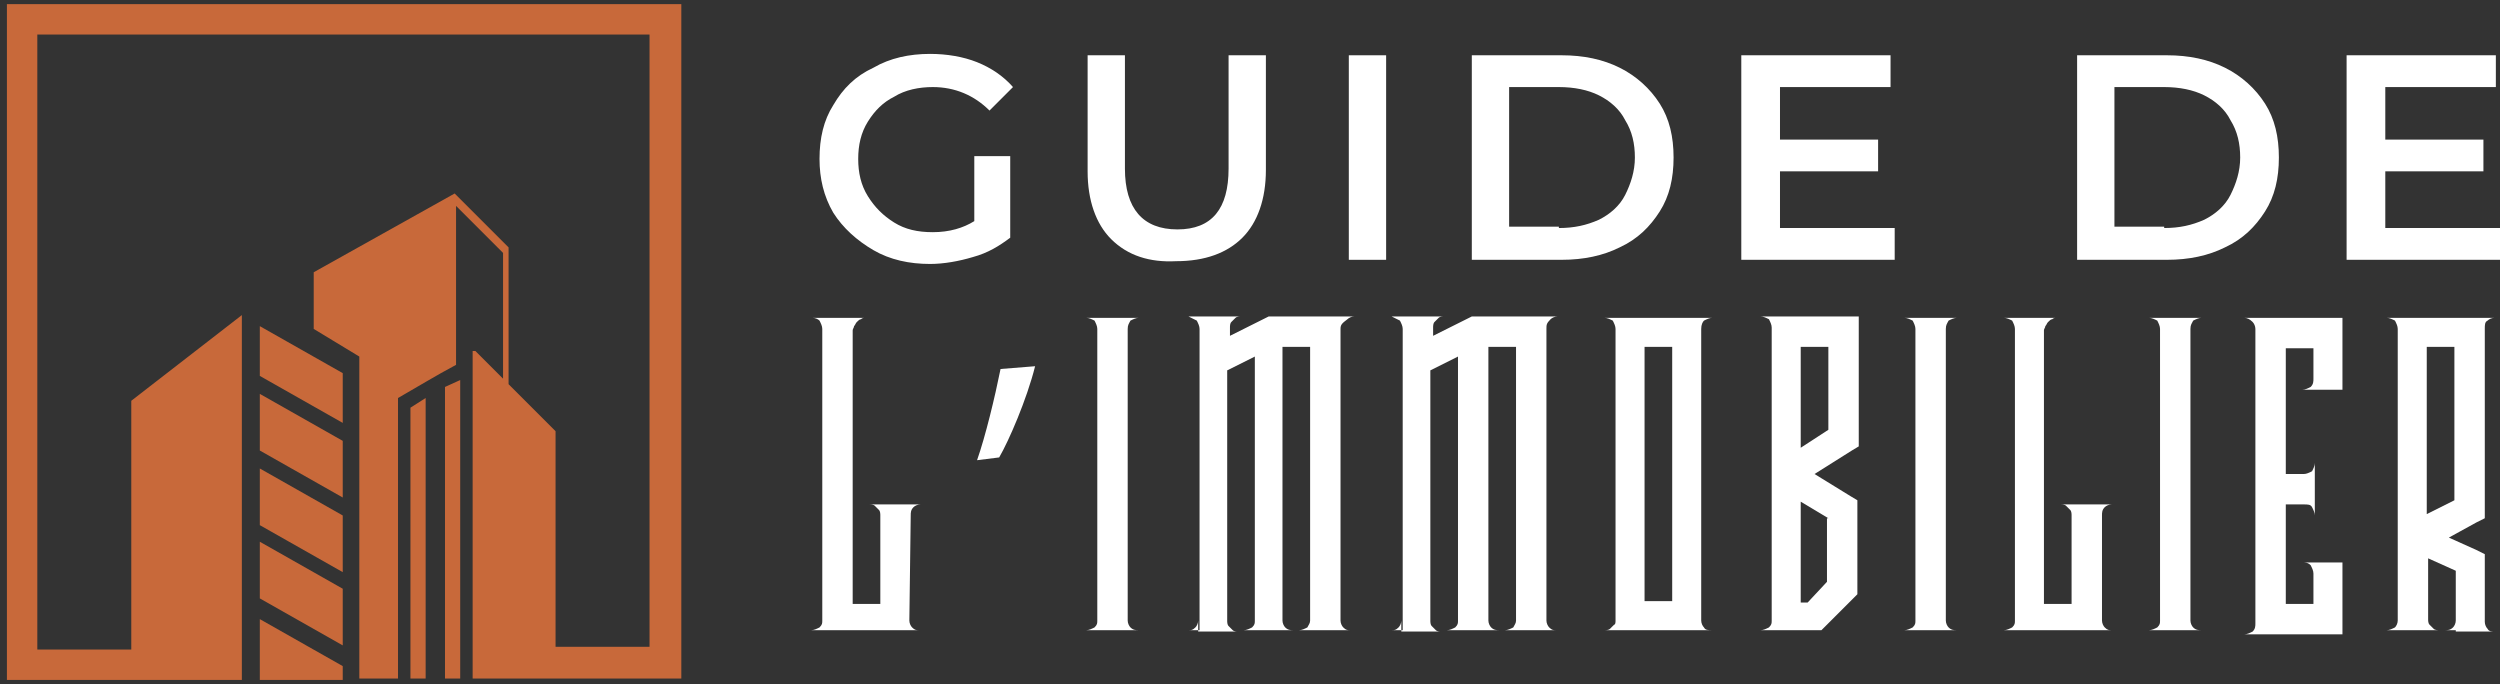
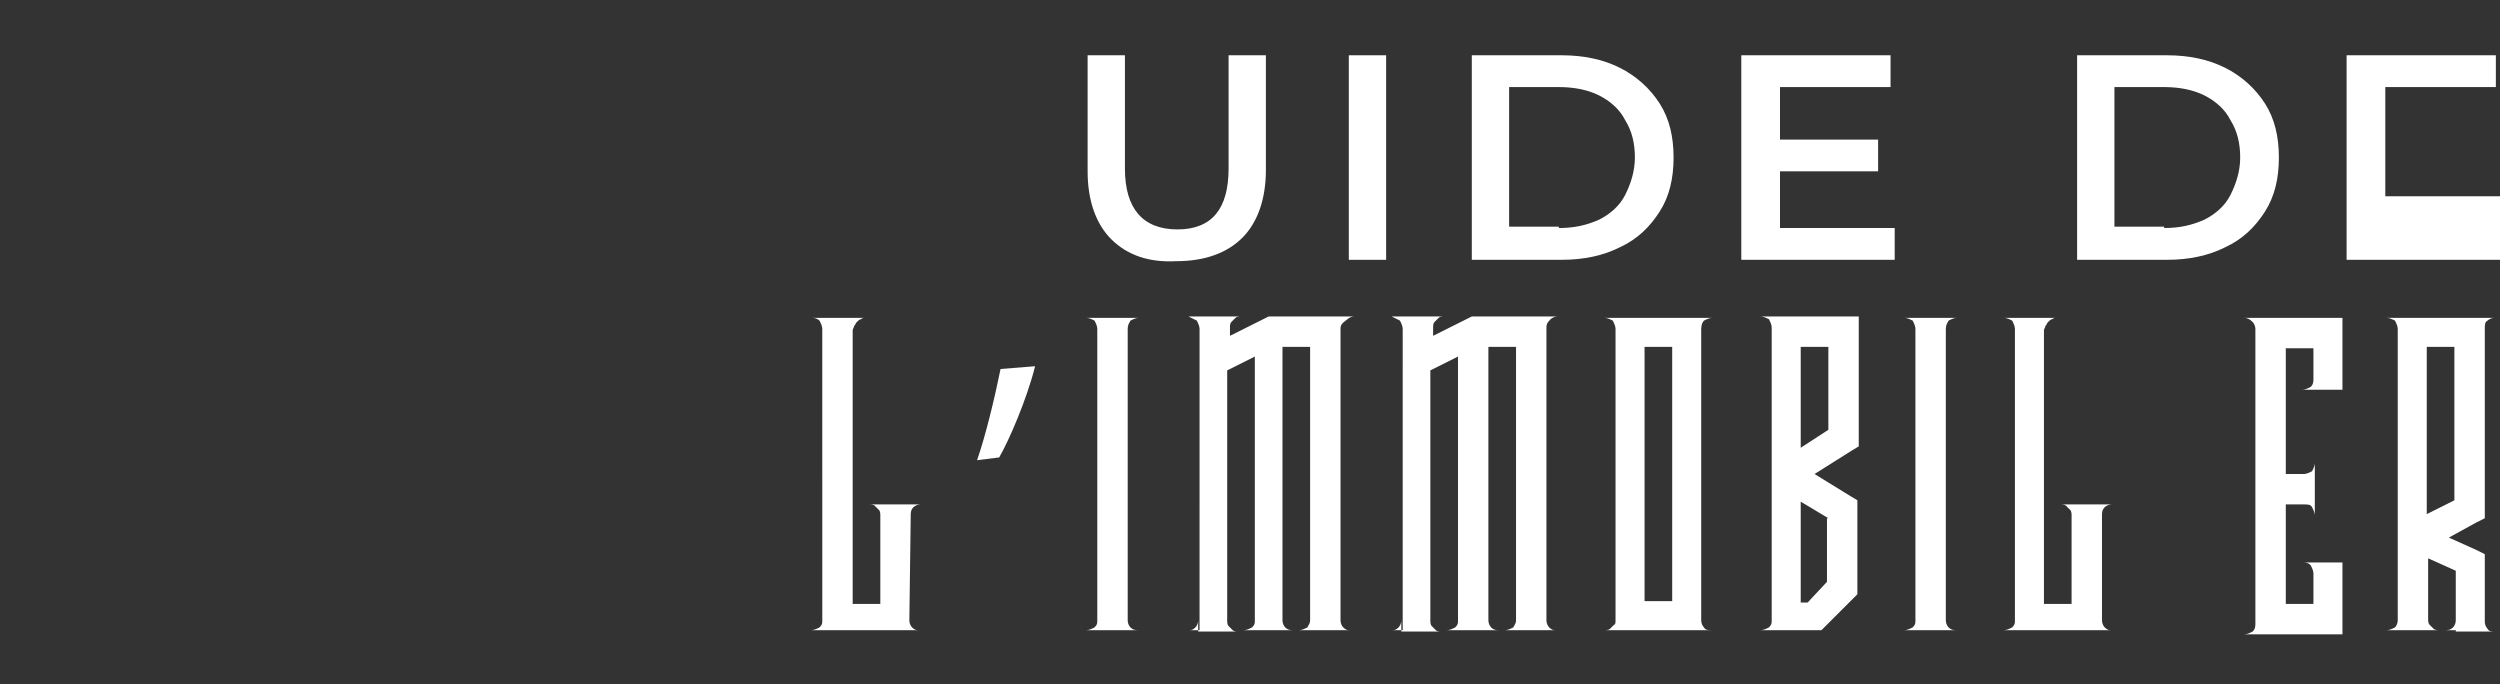
<svg xmlns="http://www.w3.org/2000/svg" version="1.1" id="Calque_1" x="0px" y="0px" width="180.9px" height="49.5px" viewBox="0 0 180.9 49.5" style="enable-background:new 0 0 180.9 49.5;" xml:space="preserve">
  <rect x="0" y="0" width="180.9" height="49.5" fill="#333333" stroke="none" />
  <style type="text/css">
	.st0{fill:#FFFFFF;}
	.st1{fill:#C8693A;}
</style>
  <g>
    <g>
-       <path class="st0" d="M70.5,11.3h2.6v5.9c-0.8,0.6-1.6,1.1-2.7,1.4c-1,0.3-2.1,0.5-3.1,0.5c-1.5,0-2.9-0.3-4.1-1    c-1.2-0.7-2.2-1.6-2.9-2.7c-0.7-1.2-1-2.5-1-3.9c0-1.5,0.3-2.8,1-3.9c0.7-1.2,1.6-2.1,2.9-2.7c1.2-0.7,2.6-1,4.1-1    c1.2,0,2.4,0.2,3.4,0.6s1.9,1,2.6,1.8L71.6,8c-1.1-1.1-2.5-1.7-4.1-1.7c-1,0-2,0.2-2.8,0.7c-0.8,0.4-1.4,1-1.9,1.8    s-0.7,1.7-0.7,2.7s0.2,1.9,0.7,2.7s1.1,1.4,1.9,1.9s1.7,0.7,2.8,0.7c1.2,0,2.2-0.3,3-0.8C70.5,16,70.5,11.3,70.5,11.3z" />
      <path class="st0" d="M80.4,17.3c-1.1-1.1-1.7-2.8-1.7-4.9V4h2.7v8.2c0,2.9,1.3,4.4,3.8,4.4s3.7-1.5,3.7-4.4V4h2.7v8.3    c0,2.1-0.6,3.8-1.7,4.9s-2.7,1.7-4.8,1.7C83.2,19,81.6,18.5,80.4,17.3z" />
      <path class="st0" d="M97.6,4h2.7v14.8h-2.7V4z" />
      <path class="st0" d="M106.5,4h6.5c1.6,0,3,0.3,4.2,0.9s2.2,1.5,2.9,2.6c0.7,1.1,1,2.4,1,3.9s-0.3,2.8-1,3.9s-1.6,2-2.9,2.6    c-1.2,0.6-2.6,0.9-4.2,0.9h-6.5V4z M112.8,16.5c1.1,0,2-0.2,2.9-0.6c0.8-0.4,1.5-1,1.9-1.8s0.7-1.7,0.7-2.7s-0.2-1.9-0.7-2.7    c-0.4-0.8-1.1-1.4-1.9-1.8s-1.8-0.6-2.9-0.6h-3.6v10.1h3.6V16.5z" />
      <path class="st0" d="M137.1,16.5v2.3H126V4h10.8v2.3h-8v3.8h7.1v2.3h-7.1v4.1H137.1z" />
      <path class="st0" d="M150.3,4h6.5c1.6,0,3,0.3,4.2,0.9s2.2,1.5,2.9,2.6s1,2.4,1,3.9s-0.3,2.8-1,3.9s-1.6,2-2.9,2.6    c-1.2,0.6-2.6,0.9-4.2,0.9h-6.5V4z M156.6,16.5c1.1,0,2-0.2,2.9-0.6c0.8-0.4,1.5-1,1.9-1.8s0.7-1.7,0.7-2.7s-0.2-1.9-0.7-2.7    c-0.4-0.8-1.1-1.4-1.9-1.8c-0.8-0.4-1.8-0.6-2.9-0.6H153v10.1h3.6V16.5z" />
-       <path class="st0" d="M180.9,16.5v2.3h-11.1V4h10.8v2.3h-8v3.8h7.1v2.3h-7.1v4.1H180.9z" />
+       <path class="st0" d="M180.9,16.5v2.3h-11.1V4h10.8v2.3h-8v3.8h7.1h-7.1v4.1H180.9z" />
      <path class="st0" d="M65.8,44.9c0,0.2,0.1,0.4,0.2,0.5c0.2,0.2,0.3,0.2,0.5,0.2h-7.8c0.2,0,0.4-0.1,0.6-0.2    c0.2-0.2,0.2-0.3,0.2-0.5V23.8c0-0.2-0.1-0.4-0.2-0.6C59.2,23.1,59,23,58.8,23h3.8c-0.1,0-0.2,0-0.3,0.1c-0.1,0-0.2,0.1-0.3,0.2    s-0.1,0.2-0.2,0.3c0,0.1-0.1,0.2-0.1,0.3v19.8h2v-6.4c0-0.1,0-0.3-0.1-0.4c-0.1-0.1-0.2-0.2-0.3-0.3s-0.3-0.1-0.4-0.1h3.7    c-0.2,0-0.4,0.1-0.5,0.2c-0.2,0.2-0.2,0.4-0.2,0.6L65.8,44.9L65.8,44.9z" />
      <path class="st0" d="M74.9,26.5c-0.6,2.4-1.9,5.4-2.6,6.6l-1.6,0.2c0.6-1.7,1.3-4.6,1.7-6.6L74.9,26.5z" />
      <path class="st0" d="M81.6,23.8v21.1c0,0.2,0.1,0.4,0.2,0.5c0.2,0.2,0.4,0.2,0.6,0.2h-3.8c0.2,0,0.4-0.1,0.6-0.2    c0.2-0.2,0.2-0.3,0.2-0.5V23.8c0-0.2-0.1-0.4-0.2-0.6C79,23.1,78.8,23,78.6,23h3.8c-0.2,0-0.4,0.1-0.6,0.2    C81.7,23.4,81.6,23.5,81.6,23.8z" />
      <path class="st0" d="M97,23.8v21.1c0,0.2,0.1,0.4,0.2,0.5c0.2,0.2,0.3,0.2,0.5,0.2H94c0.2,0,0.4-0.1,0.6-0.2    c0.1-0.2,0.2-0.3,0.2-0.5V25.1h-2v19.8c0,0.2,0.1,0.4,0.2,0.5c0.2,0.2,0.4,0.2,0.6,0.2H90c0.2,0,0.4-0.1,0.6-0.2    c0.2-0.2,0.2-0.3,0.2-0.5V25.8l-2,1v18.1c0,0.1,0,0.3,0.1,0.4c0.1,0.1,0.2,0.2,0.3,0.3c0.1,0.1,0.3,0.1,0.4,0.1h-2.9v-0.8    c0,0.2-0.1,0.4-0.2,0.5c-0.2,0.2-0.3,0.2-0.5,0.2h0.8V26.8v-3c0-0.2-0.1-0.4-0.2-0.6c-0.2-0.1-0.4-0.2-0.6-0.3h3.8l0,0    c-0.1,0-0.3,0-0.4,0.1s-0.2,0.2-0.3,0.3C89,23.4,89,23.6,89,23.7v0.6l2.6-1.3l0.2-0.1H98c-0.2,0-0.4,0.1-0.5,0.2    C97.1,23.4,97,23.5,97,23.8z" />
      <path class="st0" d="M111.9,23.8v21.1c0,0.2,0.1,0.4,0.2,0.5c0.2,0.2,0.3,0.2,0.5,0.2h-3.7c0.2,0,0.4-0.1,0.6-0.2    c0.1-0.2,0.2-0.3,0.2-0.5V25.1h-2v19.8c0,0.2,0.1,0.4,0.2,0.5c0.2,0.2,0.4,0.2,0.6,0.2h-3.8c0.2,0,0.4-0.1,0.6-0.2    c0.2-0.2,0.2-0.3,0.2-0.5V25.8l-2,1v18.1c0,0.1,0,0.3,0.1,0.4c0.1,0.1,0.2,0.2,0.3,0.3c0.1,0.1,0.3,0.1,0.4,0.1h-2.9v-0.8    c0,0.2-0.1,0.4-0.2,0.5c-0.2,0.2-0.3,0.2-0.5,0.2h0.8V26.8v-3c0-0.2-0.1-0.4-0.2-0.6c-0.2-0.1-0.4-0.2-0.6-0.3h3.8l0,0    c-0.1,0-0.3,0-0.4,0.1s-0.2,0.2-0.3,0.3c-0.1,0.1-0.1,0.3-0.1,0.4v0.6l2.6-1.3l0.2-0.1h6.2c-0.2,0-0.4,0.1-0.5,0.2    C111.9,23.4,111.9,23.5,111.9,23.8z" />
      <path class="st0" d="M116.9,44.9V23.8c0-0.2-0.1-0.4-0.2-0.6c-0.2-0.1-0.4-0.2-0.6-0.2h7.8c-0.2,0-0.4,0.1-0.6,0.2    c-0.1,0.1-0.2,0.3-0.2,0.6v21.1c0,0.2,0.1,0.4,0.2,0.5c0.1,0.2,0.3,0.2,0.6,0.2h-7.8c0.1,0,0.3,0,0.4-0.1s0.2-0.2,0.3-0.3    C116.9,45.2,116.9,45,116.9,44.9z M121,25.1h-2v18.4h2V25.1z" />
      <path class="st0" d="M128.2,44.6c0-2.6,0-6,0-10.3c0-4.2,0-7.7,0-10.3v-0.3c0-0.2-0.1-0.4-0.2-0.6c-0.2-0.1-0.4-0.2-0.6-0.2h7.1    v9.4l-0.5,0.3l-2.7,1.7l2.6,1.6l0.5,0.3V43l-0.3,0.3l-2,2l-0.3,0.3h-4.4c0.2,0,0.4-0.1,0.6-0.2c0.2-0.2,0.2-0.3,0.2-0.5V44.6z     M132.3,25.1h-2v7.3l2-1.3V25.1z M132.3,37.5l-2-1.2v7.3h0.5l1.4-1.5v-4.6H132.3z" />
      <path class="st0" d="M140.8,23.8v21.1c0,0.2,0.1,0.4,0.2,0.5c0.2,0.2,0.4,0.2,0.6,0.2h-3.8c0.2,0,0.4-0.1,0.6-0.2    c0.2-0.2,0.2-0.3,0.2-0.5V23.8c0-0.2-0.1-0.4-0.2-0.6c-0.2-0.1-0.4-0.2-0.6-0.2h3.8c-0.2,0-0.4,0.1-0.6,0.2    C140.9,23.4,140.8,23.5,140.8,23.8z" />
      <path class="st0" d="M152.1,44.9c0,0.2,0.1,0.4,0.2,0.5c0.2,0.2,0.3,0.2,0.5,0.2H145c0.2,0,0.4-0.1,0.6-0.2    c0.2-0.2,0.2-0.3,0.2-0.5V23.8c0-0.2-0.1-0.4-0.2-0.6c-0.2-0.1-0.4-0.2-0.6-0.2h3.8c-0.1,0-0.2,0-0.3,0.1c-0.1,0-0.2,0.1-0.3,0.2    s-0.1,0.2-0.2,0.3c0,0.1-0.1,0.2-0.1,0.3v19.8h2v-6.4c0-0.1,0-0.3-0.1-0.4c-0.1-0.1-0.2-0.2-0.3-0.3s-0.3-0.1-0.4-0.1h3.7    c-0.2,0-0.4,0.1-0.5,0.2c-0.2,0.2-0.2,0.4-0.2,0.6L152.1,44.9L152.1,44.9z" />
-       <path class="st0" d="M158.5,23.8v21.1c0,0.2,0.1,0.4,0.2,0.5c0.2,0.2,0.4,0.2,0.6,0.2h-3.8c0.2,0,0.4-0.1,0.6-0.2    c0.2-0.2,0.2-0.3,0.2-0.5V23.8c0-0.2-0.1-0.4-0.2-0.6c-0.2-0.1-0.4-0.2-0.6-0.2h3.8c-0.2,0-0.4,0.1-0.6,0.2    C158.6,23.4,158.5,23.5,158.5,23.8z" />
      <path class="st0" d="M162.4,23h7.1v5.2h-2.9c0.2,0,0.4-0.1,0.6-0.2c0.2-0.2,0.2-0.4,0.2-0.6v-2.2h-2v9.1h1.3    c0.2,0,0.4-0.1,0.6-0.2c0.1-0.2,0.2-0.4,0.2-0.6v3.8c0-0.2-0.1-0.4-0.2-0.6c-0.1-0.2-0.3-0.2-0.6-0.2h-1.3v7.2h2v-2.2    c0-0.2-0.1-0.4-0.2-0.6c-0.2-0.2-0.4-0.2-0.6-0.2h2.9v5.2h-7.1c0.2,0,0.4-0.1,0.6-0.2c0.2-0.2,0.2-0.4,0.2-0.6V23.8    c0-0.2-0.1-0.4-0.2-0.5C162.8,23.1,162.6,23,162.4,23z" />
      <path class="st0" d="M173.5,44.9V23.8c0-0.2-0.1-0.4-0.2-0.6c-0.2-0.1-0.4-0.2-0.6-0.2h7.8c-0.2,0-0.4,0.1-0.5,0.2    c-0.2,0.1-0.2,0.3-0.2,0.6v13.7l-0.6,0.3l-2,1.1l2,0.9l0.6,0.3V45c0,0.2,0.1,0.4,0.2,0.5c0.1,0.2,0.3,0.2,0.6,0.2h-2.9v-0.8    c0,0.2-0.1,0.4-0.2,0.5c-0.2,0.2-0.4,0.2-0.6,0.2h0.8v-4.3l-2-0.9v4.4c0,0.1,0,0.3,0.1,0.4c0.1,0.1,0.2,0.2,0.3,0.3    s0.3,0.1,0.4,0.1h-3.8c0.2,0,0.4-0.1,0.6-0.2C173.4,45.3,173.5,45.1,173.5,44.9z M175.6,25.1v12.1l2-1V25.1H175.6z" />
    </g>
  </g>
-   <path class="st1" d="M34.4,25.4l2,2v-9.1l-3.4-3.4v9.1v2.4c-1.5,0.8-2.8,1.6-4.2,2.4v20.3h-2.8c0-7.8,0-15.5,0-23.3l-3.3-2v-4.1  L32.9,14l3.9,3.9v9.9l3.4,3.4v15.6h6.8V2.5H2.7V47h6.8V29l8-6.2v26.4h-8h-9V0.3h48.8v48.8h-9.1h-6V25.4H34.4z M24.8,30.6l-6-3.4  v-3.6l6,3.4V30.6L24.8,30.6z M24.8,36l-6-3.4v-4.1l6,3.4V36L24.8,36z M24.8,41.4l-6-3.4v-4.1l6,3.4V41.4L24.8,41.4z M18.8,44.8  l6,3.4v1h-6V44.8L18.8,44.8z M18.8,39.2l6,3.4v4.1l-6-3.4V39.2L18.8,39.2z M30.8,28.8v20.3h-1.1V29.5L30.8,28.8L30.8,28.8z   M33.3,27.5v21.6h-1.1V28L33.3,27.5L33.3,27.5z" />
</svg>